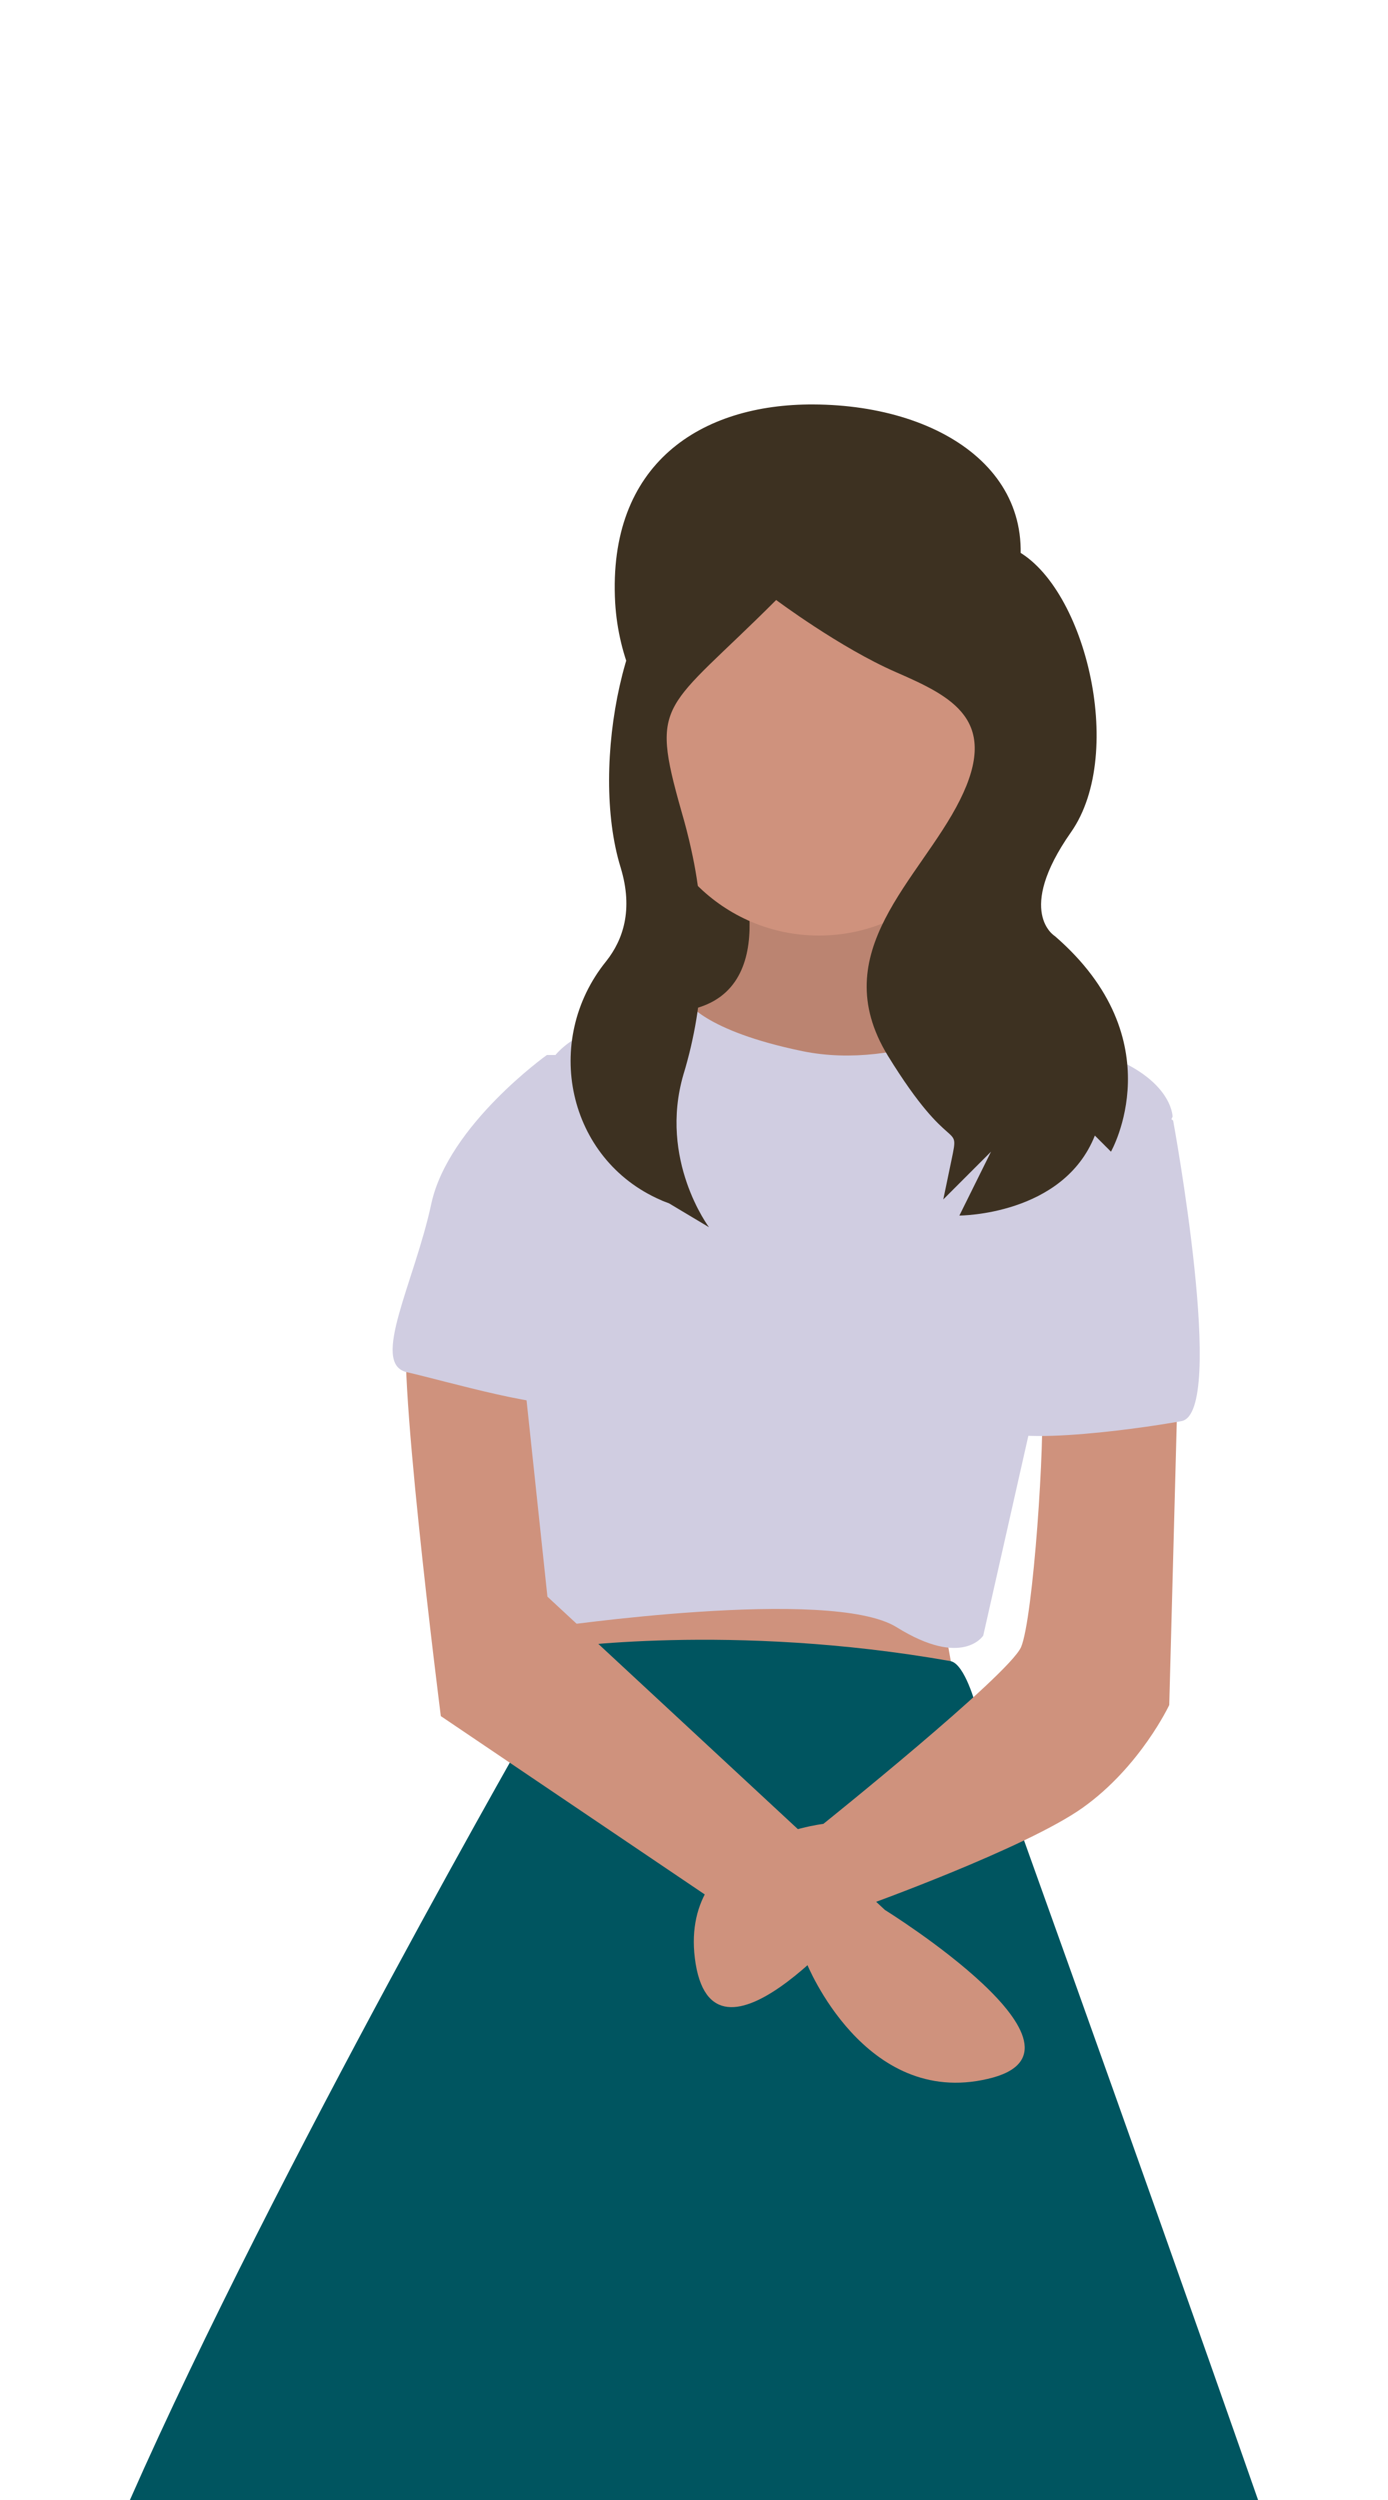
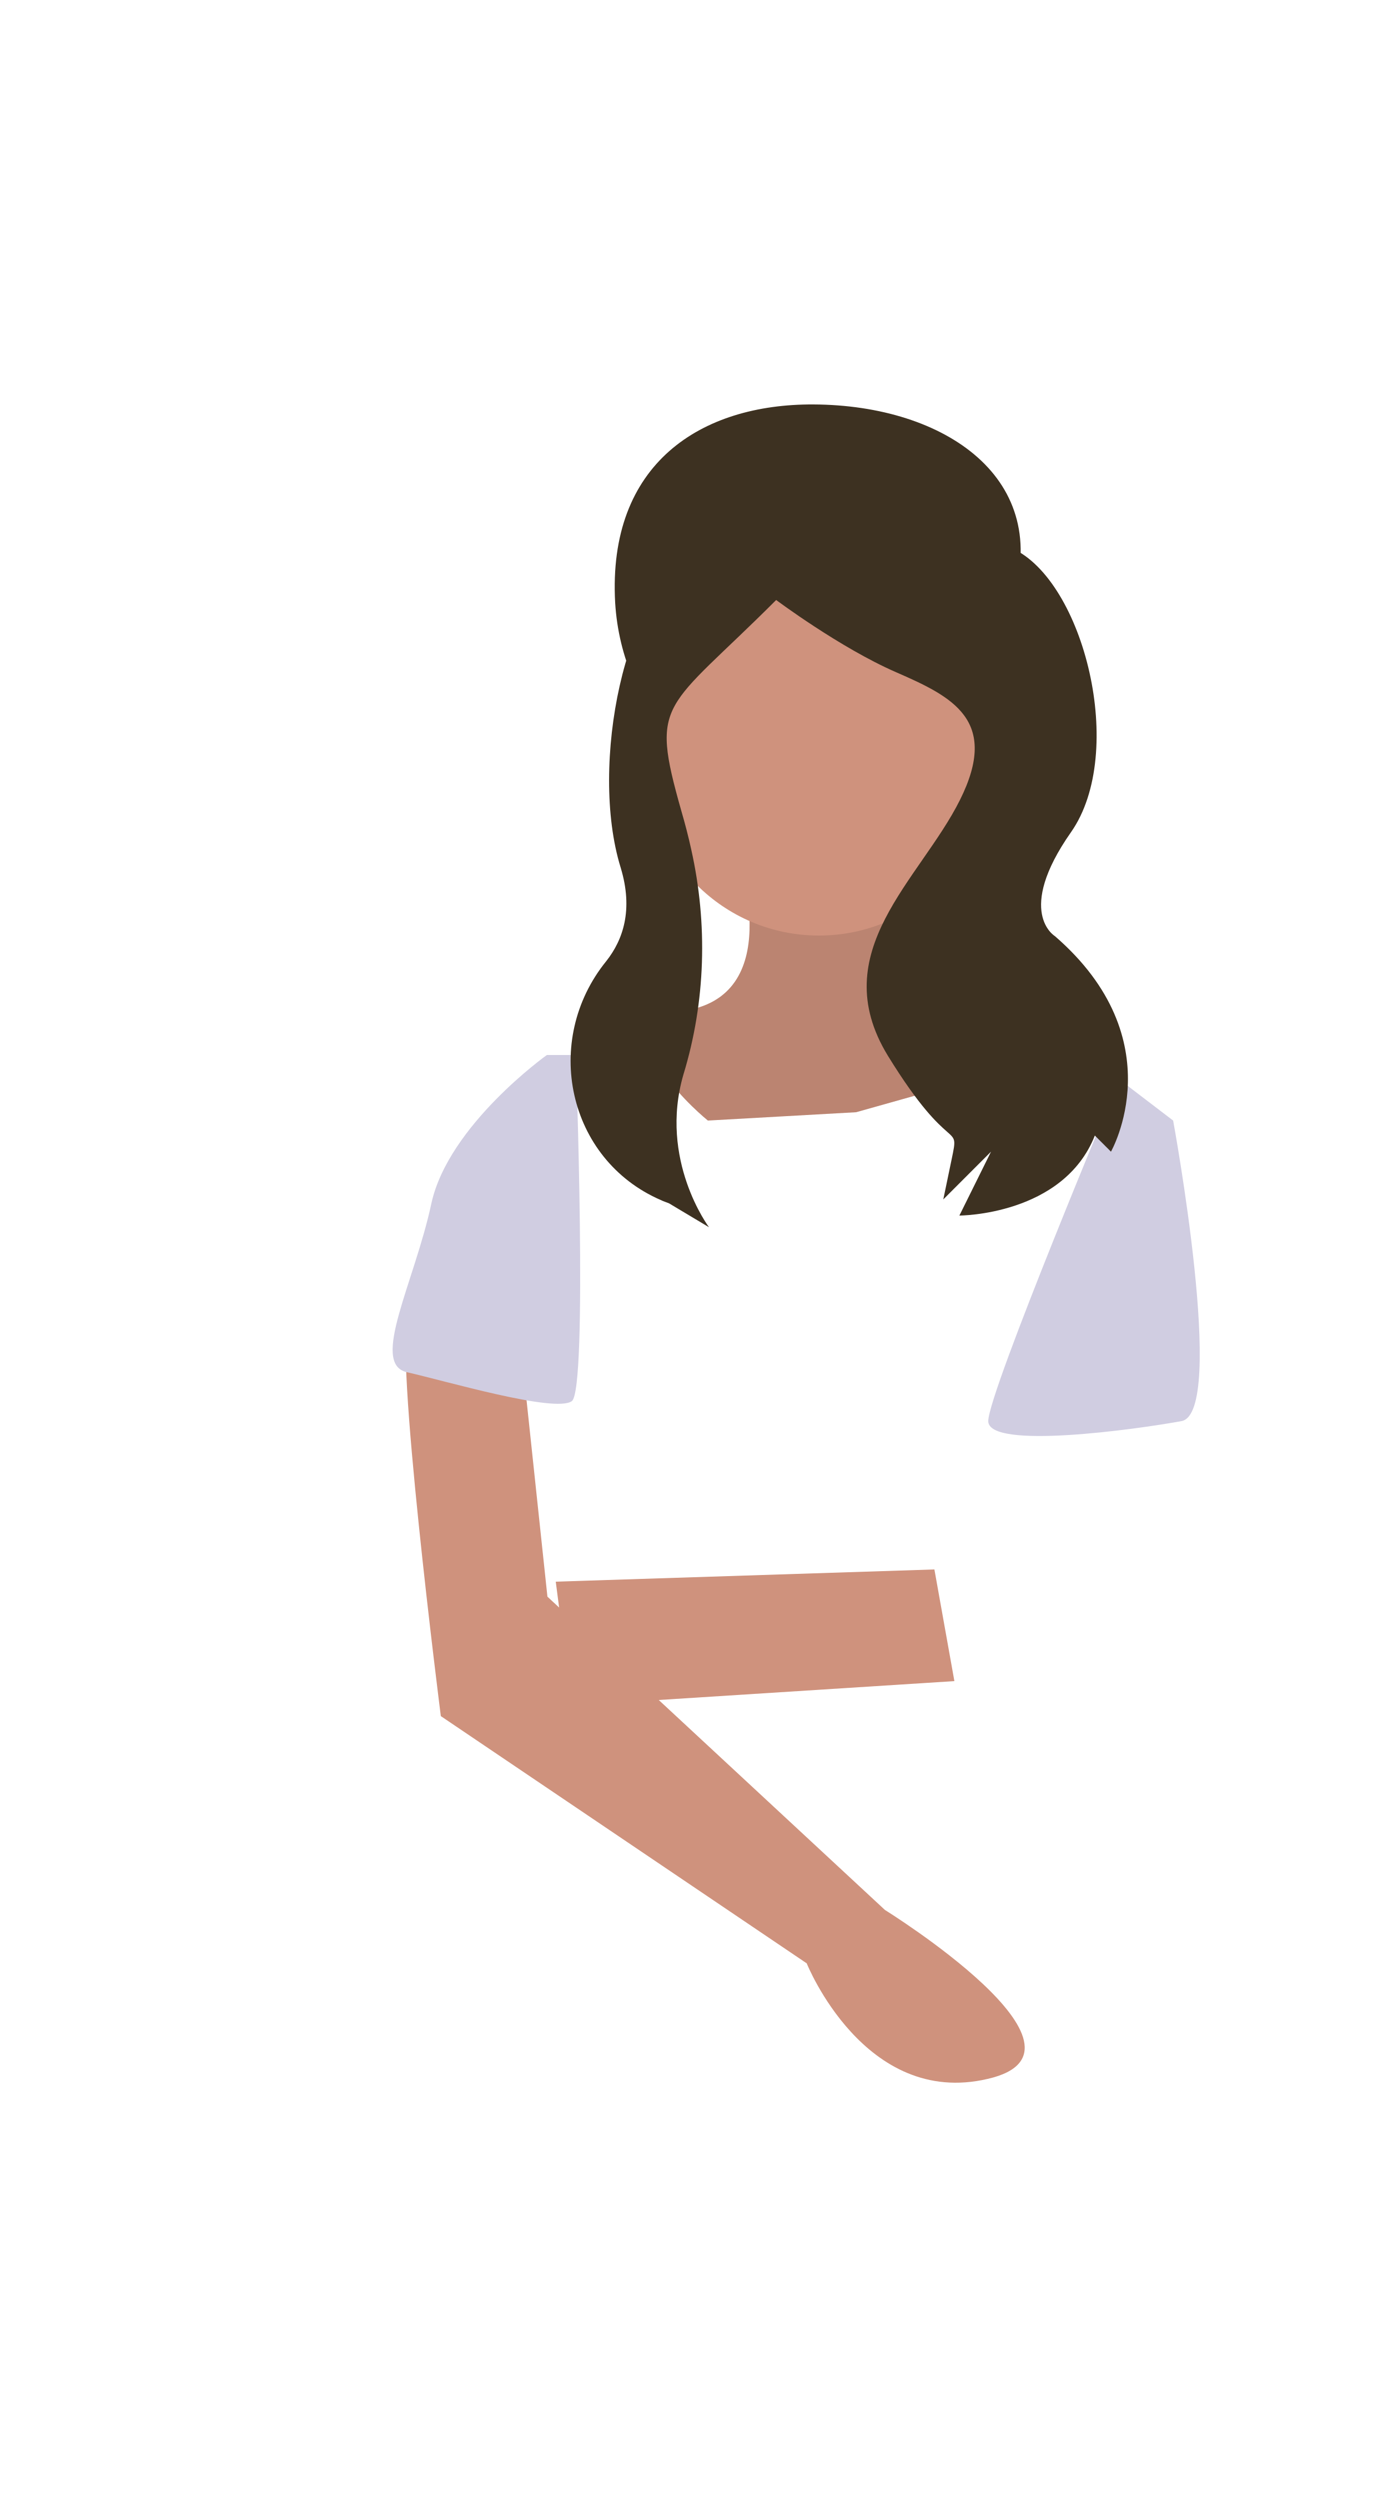
<svg xmlns="http://www.w3.org/2000/svg" id="Susana" viewBox="0 0 250 450">
  <style>
    .st0{fill:#3d3121}.st1{fill:#cf927d}.st4{fill:#d0cde1}
  </style>
  <path d="M182.2 108.5c-6.3 18.7-16 35.7-35.7 35.7s-34.5-16-35.7-35.7c-1.4-25.1 15.5-35.8 35.7-35.7 23.9.1 43.2 13.5 35.7 35.7z" class="st0" />
-   <path d="M117 103.7h58.4v85.1H117v-85.1z" class="st0" />
  <path d="M100.1 284.7L103 307l68.9-4.4-3.6-20.1-68.2 2.2z" class="st1" />
  <path d="M132.7 153.5s8.9 24.4-8.2 28.2 3 20 3 20l26.7-1.5 18.5-5.2 5.9-10.4s-23-11.8-16.3-30.4l-29.6-.7z" class="st1" />
  <path d="M132.7 153.5s8.9 24.4-8.2 28.2 3 20 3 20l26.7-1.5 18.5-5.2 5.9-10.4s-23-11.8-16.3-30.4l-29.6-.7z" opacity=".1" />
-   <path fill="#005560" d="M226.6 450H23.4c26.3-59.6 73.8-142.2 73.8-142.2l3-11.1s31.4-4.7 71 2.3c2.6.5 4.6 8.1 4.6 8.1-.1-.1 28.1 78 50.8 142.9z" />
-   <path d="M187.6 251.3c.7 7.4-1.5 40.1-3.7 45.2-2.3 5.1-35.6 31.8-35.6 31.8s-26.6 3-23 25.2c3.7 22.3 30.4-10.4 30.4-10.4s29-10.4 39.3-17.7c10.4-7.4 15.6-18.5 15.6-18.5l1.5-56.4c0 .1-25.2-6.6-24.5.8z" class="st1" />
-   <path d="M180.1 182.5s-17.7 10.4-35.6 6.7-20.8-9-20.8-9-23 3.7-25.2 12.6c-2.3 8.9 0 22.3 0 22.3s-20 21.5-3 47.4l3.7 30.4s50.4-7.4 62.3 0 15.6 1.5 15.6 1.5l8.2-36.3 25.9-57.1s0-7.4-14.1-11.8-17-6.7-17-6.7z" class="st4" />
  <path d="M201.6 194.3l9.7 7.4s9.7 52.6 1.5 54.1-34.8 5.2-34.8 0 23.6-61.5 23.6-61.5z" class="st4" />
  <path d="M73.7 237.7c-3 3 5.7 71.2 5.7 71.2l65.9 44.5s10.4 26 32.6 20.8c22.3-5.1-18.5-30.4-18.5-30.4l-60.8-56.4-5.2-48.9c-.1 0-16.8-3.7-19.7-.8z" class="st1" />
  <path d="M103.7 189.9h-5.2s-17.7 12.6-20.8 26.7c-3 14.1-11.1 28.9-4.4 30.4s26.7 7.4 29.7 5.2c2.9-2.2.7-62.3.7-62.3z" class="st4" />
  <circle cx="147.5" cy="137.3" r="31.1" class="st1" />
  <path d="M136.2 98.7s-.3-1.7-11.8 2.7-18.4 36.1-12.6 54.8c2.3 7.6.4 13-2.6 16.8-11.6 14.3-7 35.7 9.8 43 .4.2 1 .4 1.5.6l7.2 4.3s-9.1-12.1-4.6-27.5c4-13.1 4.4-27.1 1.4-40.5-.5-2.3-1.1-4.6-1.8-7-5.7-20.1-3-17.8 17.1-37.9 0 0 11.5 8.6 21.6 13s18.7 8.6 11.5 23-24.4 27.3-13 46c11.5 18.7 13 11.5 11.5 18.7l-1.5 7.2 8.6-8.6-5.7 11.5s18.7 0 24.4-14.4l2.9 2.9s11.5-20.1-10.1-38.8c0 0-7.2-4.3 2.9-18.7 10.1-14.4 2.3-45.3-10.6-51.1-13.1-5.7-46.1 0-46.1 0z" class="st0" />
</svg>